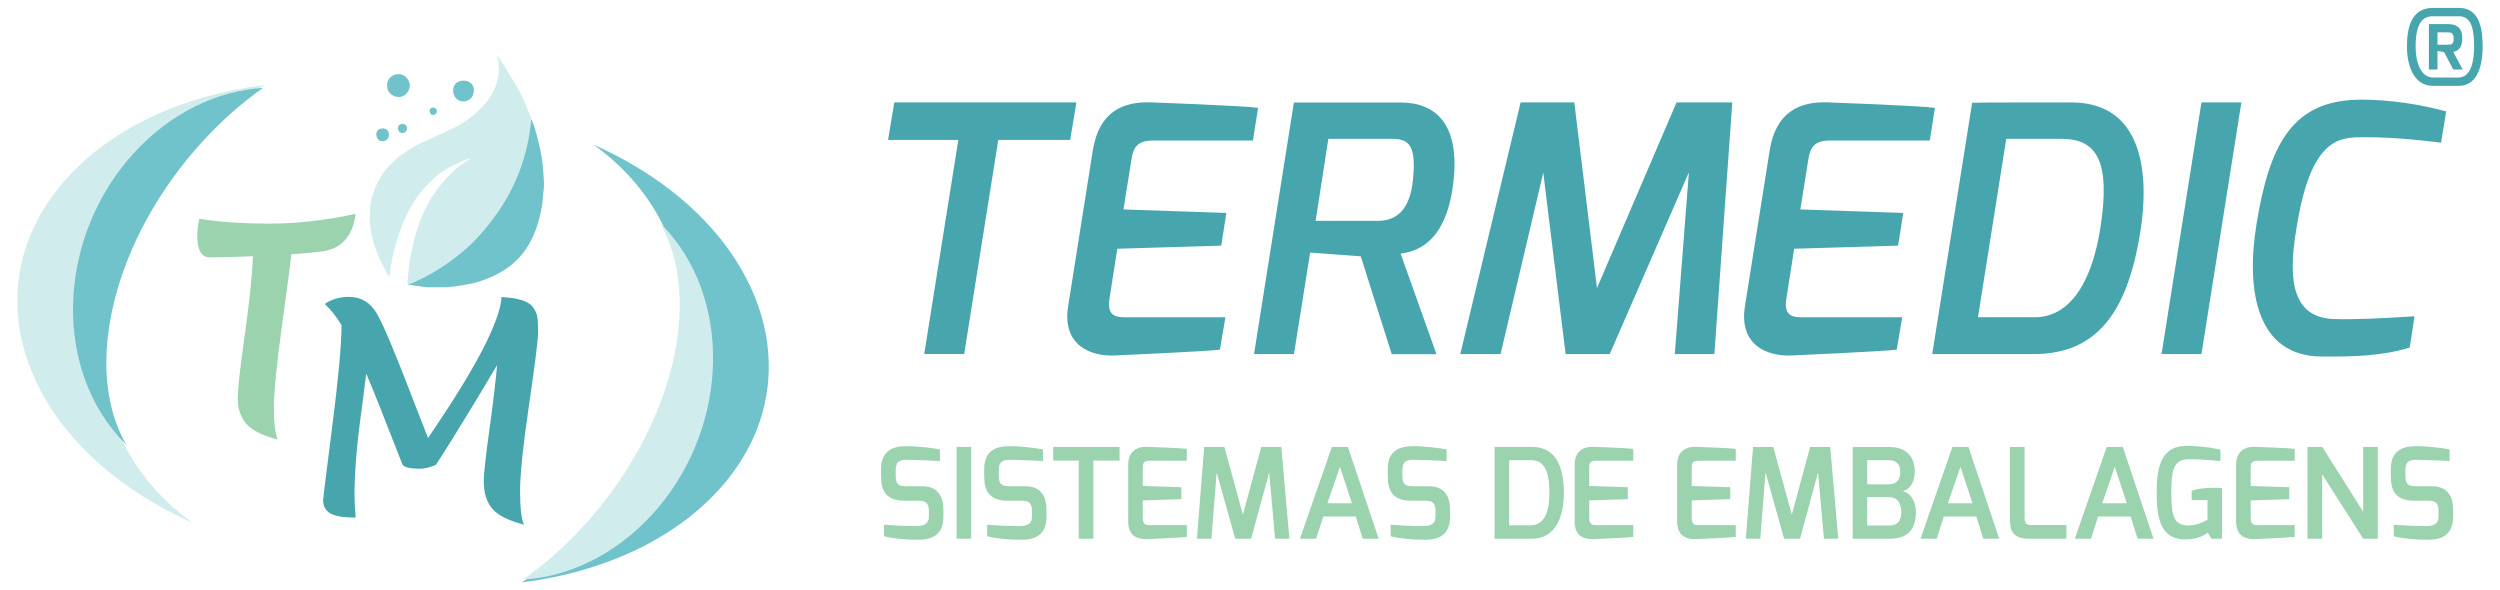
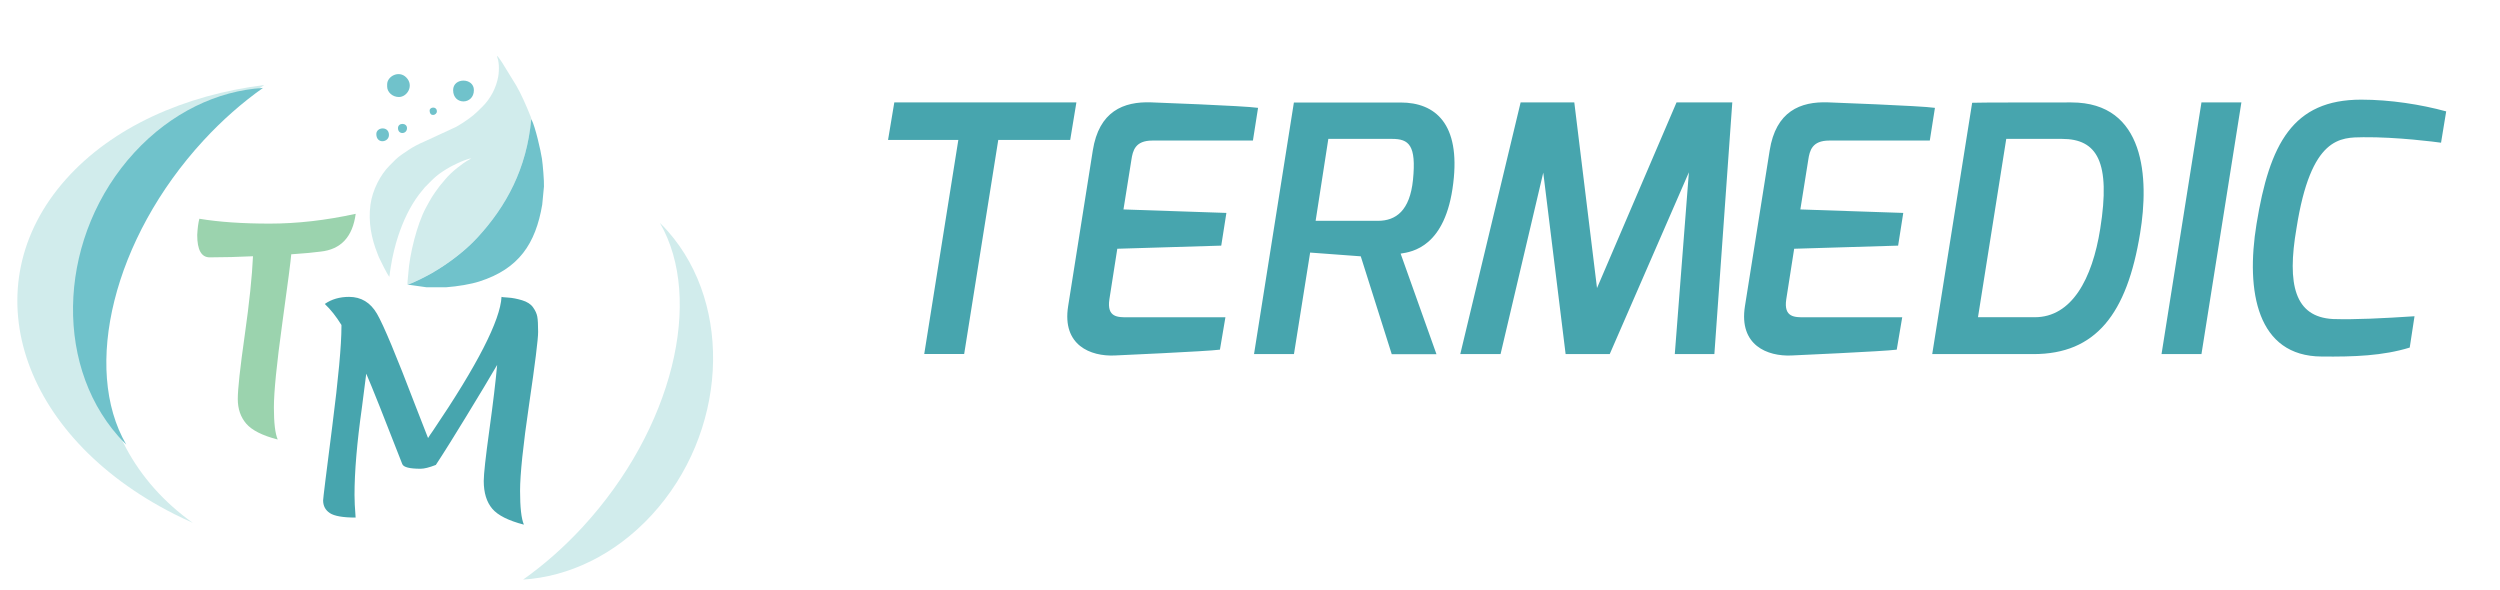
<svg xmlns="http://www.w3.org/2000/svg" id="Layer_1" viewBox="0 0 360 85" xml:space="preserve">
  <title>Termedic</title>
  <g>
    <path fill="#47A5AE" d="M127.88,20.15H138l-4.91,30.83h5.75l4.91-30.83h10.36l0.89-5.4h-26.22L127.88,20.15L127.88,20.15z   M153.81,44.1c-0.89,5.65,3.27,7.24,6.69,7.09c0,0,13.34-0.59,15.17-0.84l0.79-4.66h-14.03c-1.44,0-3.07,0.05-2.68-2.58l1.14-7.29  l14.97-0.45l0.74-4.71l-14.82-0.5l1.14-7.14c0.2-1.34,0.55-2.78,3.02-2.78h14.48l0.74-4.71c-1.98-0.3-15.37-0.79-15.37-0.79  c-4.02-0.15-7.54,1.29-8.43,6.94L153.81,44.1L153.81,44.1z M189.45,31.8l1.83-11.8h9.17c2.43,0,3.52,0.89,3.02,5.9  c-0.45,4.41-2.43,5.9-5.06,5.9H189.45L189.45,31.8z M180.58,50.99h5.75l2.33-14.62l7.29,0.54l4.46,14.09h6.44l-5.16-14.48  c1.64-0.25,6.49-0.94,7.58-10.16c1.04-8.53-2.58-11.6-7.58-11.6h-15.37L180.58,50.99L180.58,50.99z M210.28,50.99h5.8l6.15-26.13  l3.22,26.13h6.35l11.4-26.18l-2.03,26.18h5.7l2.58-36.24h-8.03l-11.45,26.73l-3.27-26.73h-7.73L210.28,50.99L210.28,50.99z   M251.27,44.1c-0.89,5.65,3.27,7.24,6.69,7.09c0,0,13.34-0.59,15.17-0.84l0.79-4.66H259.9c-1.44,0-3.07,0.05-2.68-2.58l1.14-7.29  l14.97-0.45l0.74-4.71l-14.82-0.5l1.14-7.14c0.2-1.34,0.55-2.78,3.02-2.78h14.48l0.74-4.71c-1.98-0.3-15.37-0.79-15.37-0.79  c-4.02-0.15-7.54,1.29-8.43,6.94L251.27,44.1L251.27,44.1z M284.83,45.68L288.9,20h8.03c5.06,0,7.04,3.31,5.5,12.96  c-1.14,7.22-4.11,12.72-9.42,12.72H284.83L284.83,45.68z M278.24,50.99h14.57c8.97,0,13.48-5.75,15.37-17.43  c1.29-7.82,0.79-18.81-9.91-18.81c-1.93,0-14.28,0-14.28,0.05L278.24,50.99L278.24,50.99z M311.26,50.99h5.75l5.75-36.24h-5.75  L311.26,50.99L311.26,50.99z M324.94,32.25c-1.59,9.77,0.1,19.04,9.37,19.09c4.66,0.05,8.82-0.1,12.69-1.29l0.69-4.51  c-4.61,0.3-8.48,0.5-11.75,0.4c-5.5-0.3-6.64-4.96-5.25-13.04c2.08-13.34,6.39-13.09,9.62-13.14c4.86-0.05,10.51,0.69,11.2,0.79  l0.74-4.51c-3.62-0.99-8.03-1.69-12.24-1.69C330.15,14.35,326.82,20.7,324.94,32.25L324.94,32.25z" />
-     <path fill="#9BD3AE" d="M126.89,68.75c0,1.28,0.27,3.36,3.34,3.36h2.22c1.03,0,1.3,0.58,1.3,1.43v0.9c0,1.23-1.14,1.32-1.88,1.32  c-1.68,0-3.85-0.13-4.57-0.2v1.66c1.16,0.31,3.13,0.51,4.88,0.51c1.79,0,3.67-0.51,3.67-3.34v-1.01c0-1.46-0.51-3.36-3.02-3.36  h-2.28c-1.03,0-1.57-0.18-1.57-1.45v-0.85c0-1.45,0.76-1.54,1.93-1.5c0.42,0,3.29,0.09,4.44,0.18v-1.66  c-0.9-0.23-3.34-0.51-4.9-0.49c-2.02,0.02-3.58,0.72-3.58,3.34V68.75L126.89,68.75z M137.75,77.58h2.1V64.36h-2.1V77.58  L137.75,77.58z M141.74,68.75c0,1.28,0.27,3.36,3.34,3.36h2.22c1.03,0,1.3,0.58,1.3,1.43v0.9c0,1.23-1.14,1.32-1.88,1.32  c-1.68,0-3.85-0.13-4.57-0.2v1.66c1.16,0.31,3.13,0.51,4.88,0.51c1.79,0,3.67-0.51,3.67-3.34v-1.01c0-1.46-0.51-3.36-3.02-3.36  h-2.28c-1.03,0-1.57-0.18-1.57-1.45v-0.85c0-1.45,0.76-1.54,1.93-1.5c0.42,0,3.29,0.09,4.44,0.18v-1.66  c-0.9-0.23-3.34-0.51-4.9-0.49c-2.02,0.02-3.58,0.72-3.58,3.34V68.75L141.74,68.75z M151.66,66.33h3.68v11.25h2.1V66.33h3.78v-1.97  h-9.56V66.33L151.66,66.33z M162.46,75.12c0,2.29,1.64,2.57,2.84,2.51c0,0,4.95-0.22,5.6-0.31v-1.7h-5.22  c-0.52,0-1.1,0.02-1.12-0.94v-2.62l5.55-0.18v-1.72l-5.55-0.18v-2.62c0-0.49,0-1.01,0.94-1.01h5.4v-1.72  c-0.74-0.11-5.78-0.29-5.78-0.29c-1.23-0.04-2.66,0.51-2.66,2.6V75.12L162.46,75.12z M172.36,77.58h2.08l0.76-9.54l2.67,9.54h2.29  l2.6-9.54l0.85,9.54h2.06l-1.16-13.22h-2.89l-2.64,9.75l-2.67-9.75h-2.91L172.36,77.58L172.36,77.58z M191.14,72.47l1.81-5.26  l1.73,5.26H191.14L191.14,72.47z M187.19,77.58h2.33l1.03-3.2h4.68l1.01,3.2h2.29l-4.43-13.22h-2.31L187.19,77.58L187.19,77.58z   M217.32,75.65v-9.38h3.14c1.64,0,2.66,1.08,2.66,4.73c0,2.69-0.76,4.64-2.66,4.64H217.32L217.32,75.65z M215.22,77.58h5.36  c3.31,0,4.62-3,4.62-6.56c0-3.07-0.74-6.67-4.62-6.67h-5.36V77.58L215.22,77.58z M226.75,75.12c0,2.29,1.64,2.57,2.84,2.51  c0,0,4.95-0.22,5.6-0.31v-1.7h-5.22c-0.52,0-1.1,0.02-1.12-0.94v-2.62l5.55-0.18v-1.72l-5.55-0.18v-2.62c0-0.49,0-1.01,0.94-1.01  h5.4v-1.72c-0.74-0.11-5.78-0.29-5.78-0.29c-1.23-0.04-2.66,0.51-2.66,2.6V75.12L226.75,75.12z M241.51,75.12  c0,2.29,1.64,2.57,2.84,2.51c0,0,4.95-0.22,5.6-0.31v-1.7h-5.22c-0.52,0-1.1,0.02-1.12-0.94v-2.62l5.55-0.18v-1.72l-5.55-0.18  v-2.62c0-0.49,0-1.01,0.94-1.01h5.4v-1.72c-0.74-0.11-5.78-0.29-5.78-0.29c-1.23-0.04-2.66,0.51-2.66,2.6V75.12L241.51,75.12z   M251.4,77.58h2.08l0.76-9.54l2.67,9.54h2.29l2.6-9.54l0.85,9.54h2.06l-1.16-13.22h-2.89l-2.64,9.75l-2.67-9.75h-2.91L251.4,77.58  L251.4,77.58z M268.87,69.74v-3.47H272c0.76,0,1.64,0.29,1.64,1.72c0,1.14-0.58,1.75-1.64,1.75H268.87L268.87,69.74z M268.87,75.67  v-4.08h3.2c1.23,0,1.72,0.99,1.72,2.1c0,1.68-0.92,1.99-1.72,1.99H268.87L268.87,75.67z M266.78,77.58h5.35  c2.78,0,3.76-1.57,3.76-3.81c0-1.82-0.94-2.85-1.91-3.05c1.28-0.29,1.75-1.61,1.75-2.85c0-1.75-0.92-3.5-3.63-3.5h-5.31V77.58  L266.78,77.58z M280.5,72.47l1.81-5.26l1.73,5.26H280.5L280.5,72.47z M276.55,77.58h2.33l1.03-3.2h4.68l1.01,3.2h2.29l-4.43-13.22  h-2.31L276.55,77.58L276.55,77.58z M289.45,75.12c0,2.02,1.3,2.46,2.64,2.46h5.47v-1.97h-4.9c-0.52,0-1.12,0.02-1.12-0.94V64.36  h-2.1V75.12L289.45,75.12z M302.72,72.47l1.81-5.26l1.73,5.26H302.72L302.72,72.47z M298.77,77.58h2.33l1.03-3.2h4.68l1.01,3.2  h2.29l-4.43-13.22h-2.31L298.77,77.58L298.77,77.58z M310.56,70.9c0,3.79,0.56,6.88,4.3,6.77c1.55-0.04,2.44-0.49,3.05-0.98  l0.54,0.89h1.52v-7.3c-0.43-0.04-0.85-0.04-1.23-0.04c-1.37,0-2.38,0.16-3.14,0.43v1.35h2.28v2.82c0,0-1.43,0.85-2.71,0.83  c-2.01-0.02-2.51-1.1-2.51-4.75c0-3.4,0.42-4.8,2.57-4.8c1.97,0,4.41,0.27,4.52,0.27v-1.64c-1.68-0.38-3.29-0.54-4.9-0.54  C311.25,64.21,310.56,67.14,310.56,70.9L310.56,70.9z M322,75.12c0,2.29,1.64,2.57,2.84,2.51c0,0,4.95-0.22,5.6-0.31v-1.7h-5.22  c-0.52,0-1.1,0.02-1.12-0.94v-2.62l5.55-0.18v-1.72l-5.55-0.18v-2.62c0-0.49,0-1.01,0.94-1.01h5.4v-1.72  c-0.74-0.11-5.78-0.29-5.78-0.29c-1.23-0.04-2.66,0.51-2.66,2.6V75.12L322,75.12z M332.28,77.58h2.11V68.3l5.91,9.28h2.1V64.36  h-2.1v9.34l-5.89-9.34h-2.13V77.58L332.28,77.58z M344.29,68.75c0,1.28,0.27,3.36,3.34,3.36h2.22c1.03,0,1.3,0.58,1.3,1.43v0.9  c0,1.23-1.14,1.32-1.88,1.32c-1.68,0-3.85-0.13-4.57-0.2v1.66c1.16,0.31,3.13,0.51,4.88,0.51c1.79,0,3.67-0.51,3.67-3.34v-1.01  c0-1.46-0.51-3.36-3.02-3.36h-2.28c-1.03,0-1.57-0.18-1.57-1.45v-0.85c0-1.45,0.76-1.54,1.93-1.5c0.42,0,3.29,0.09,4.44,0.18v-1.66  c-0.9-0.23-3.34-0.51-4.9-0.49c-2.02,0.02-3.58,0.72-3.58,3.34V68.75L344.29,68.75z M199.85,68.75c0,1.28,0.27,3.36,3.34,3.36h2.22  c1.03,0,1.3,0.58,1.3,1.43v0.9c0,1.23-1.14,1.32-1.88,1.32c-1.68,0-3.85-0.13-4.57-0.2v1.66c1.16,0.31,3.13,0.51,4.88,0.51  c1.79,0,3.67-0.51,3.67-3.34v-1.01c0-1.46-0.51-3.36-3.02-3.36h-2.28c-1.03,0-1.57-0.18-1.57-1.45v-0.85c0-1.45,0.76-1.54,1.93-1.5  c0.42,0,3.29,0.09,4.44,0.18v-1.66c-0.9-0.23-3.34-0.51-4.9-0.49c-2.02,0.02-3.58,0.72-3.58,3.34V68.75L199.85,68.75z" />
    <path fill="#9BD3AE" d="M28.4,33.85c0.05-1.02,0.16-1.8,0.31-2.35c2.82,0.47,6.2,0.7,10.14,0.7c3.94,0,8.07-0.47,12.37-1.41  c-0.44,3.32-2.13,5.13-5.05,5.44c-0.91,0.13-2.32,0.26-4.23,0.39c-0.05,0.76-0.48,4.07-1.29,9.93c-0.81,5.86-1.21,9.9-1.21,12.12  s0.18,3.76,0.55,4.62c-2.22-0.57-3.73-1.34-4.54-2.29c-0.81-0.95-1.21-2.13-1.21-3.54c0-1.41,0.33-4.47,1-9.18  c0.67-4.71,1.06-8.5,1.19-11.38c-2.11,0.1-4.19,0.16-6.23,0.16C29,37.06,28.4,35.99,28.4,33.85L28.4,33.85z" />
    <path fill="#47A5AE" d="M62.76,66.95c-0.94,0.37-1.68,0.55-2.2,0.55c-1.57,0-2.45-0.22-2.63-0.67c-2.62-6.74-4.35-11.08-5.19-13.02  c-0.08,0.71-0.29,2.35-0.63,4.92c-0.71,5.03-1.06,9.22-1.06,12.54c0,0.81,0.05,1.9,0.16,3.26c-1.84,0-3.07-0.22-3.72-0.65  c-0.64-0.43-0.96-1.04-0.96-1.83c0-0.26,0.44-3.83,1.32-10.7c0.88-6.87,1.32-11.65,1.32-14.35v-0.2c-0.76-1.23-1.56-2.24-2.4-3.03  c0.97-0.68,2.14-1.02,3.5-1.02c1.73,0,3.07,0.81,4.01,2.42c0.94,1.61,2.79,6.04,5.55,13.27l1.81,4.64  c0.16-0.26,0.39-0.62,0.71-1.06c6.4-9.46,9.69-15.89,9.87-19.27c0,0.03,0.31,0.06,0.94,0.1c0.63,0.04,1.3,0.17,2.03,0.39  c0.72,0.22,1.25,0.56,1.57,1.02c0.33,0.46,0.53,0.9,0.61,1.34c0.08,0.43,0.12,1.17,0.12,2.2c0,1.04-0.43,4.52-1.3,10.44  c-0.87,5.93-1.3,10.07-1.3,12.45c0,2.37,0.18,3.99,0.55,4.86c-2.23-0.58-3.75-1.34-4.56-2.3c-0.81-0.96-1.22-2.29-1.22-3.99  c0-1,0.27-3.45,0.81-7.35c0.54-3.91,0.91-7.03,1.12-9.36c-1.05,1.81-2.54,4.29-4.46,7.43c-1.93,3.15-3.09,5.01-3.48,5.6  C63.24,66.19,62.95,66.64,62.76,66.95L62.76,66.95z" />
-     <path fill-rule="evenodd" fill="#70C2CB" d="M85.44,20.82c0.9,0.4,1.78,0.82,2.66,1.26c22.28,11.27,29.28,32.85,15.63,48.2  c-6.69,7.52-17.08,12.14-28.57,13.59c4.29-2.89,8.23-6.28,11.66-10.14C103.19,55.32,102.17,32.76,85.44,20.82L85.44,20.82z" />
    <path fill-rule="evenodd" fill="#D1ECEC" d="M95.02,32.09c0.4,0.39,0.78,0.79,1.16,1.22c9.52,10.82,8.47,29.12-2.35,40.87  c-5.3,5.75-11.96,8.87-18.5,9.28c2.97-2.1,5.86-4.63,8.58-7.58C96.89,61.78,101.4,43.08,95.02,32.09L95.02,32.09z" />
    <path fill-rule="evenodd" fill="#D1ECEC" d="M27.76,75.29c-0.9-0.4-1.78-0.82-2.66-1.26C2.82,62.76-4.18,41.18,9.48,25.83  c6.69-7.52,17.08-12.14,28.57-13.59c-4.29,2.89-8.23,6.28-11.66,10.14C10.01,40.79,11.03,63.35,27.76,75.29L27.76,75.29z" />
    <path fill-rule="evenodd" fill="#70C2CB" d="M18.18,64.02c-0.4-0.39-0.78-0.79-1.16-1.22C7.5,51.98,8.55,33.69,19.37,21.94  c5.3-5.75,11.96-8.87,18.5-9.28c-2.97,2.1-5.86,4.63-8.58,7.58C16.31,34.33,11.8,53.03,18.18,64.02L18.18,64.02z" />
    <path fill-rule="evenodd" fill="#D1ECEC" d="M67.85,22.81l0.13-0.07L67.85,22.81L67.85,22.81z M67.85,22.81l-0.24,0.15  c-0.71,0.4-1.13,0.71-1.77,1.22c-0.61,0.48-1.27,1.09-1.76,1.69l-0.77,0.92c-1.03,1.39-1.2,1.68-1.99,3.15  c-1.28,2.37-2.34,6.71-2.52,9.39c-0.03,0.51-0.13,1.1-0.13,1.64c0.69-0.13,2.95-1.32,3.55-1.67c2.35-1.37,4.78-3.2,6.57-5.14  c4.14-4.5,7.06-9.91,7.72-17.02c-0.02-0.23-0.13-0.42-0.21-0.63c-0.48-1.22-1.32-3.12-1.97-4.21l-2.01-3.27  c-0.17-0.25-0.56-0.86-0.75-1c0.02,0.26,0.1,0.35,0.16,0.62c0.04,0.2,0.09,0.55,0.1,0.74c0.03,0.57,0,1.13-0.08,1.61  c-0.29,1.65-1.12,3.21-2.28,4.36c-1.18,1.17-1.42,1.38-2.74,2.27c-0.38,0.25-0.65,0.4-1.05,0.64l-4.59,2.12  c-0.81,0.35-1.52,0.71-2.21,1.17c-0.57,0.38-1.43,0.93-1.91,1.41c-0.3,0.3-0.55,0.55-0.85,0.85c-1.33,1.32-2.48,3.52-2.77,5.63  c-0.35,2.51,0.15,4.93,1,7.05c0.09,0.23,0.14,0.39,0.24,0.6c0.22,0.47,1.15,2.38,1.48,2.76c0.04-0.46,0.15-1.03,0.22-1.53  c0.22-1.41,0.62-3.05,1.05-4.35c0.72-2.15,1.64-4.16,3-5.98l0.82-1.01c1.47-1.49,1.81-1.89,3.76-3.01l0.91-0.45  C66.25,23.32,67.46,22.82,67.85,22.81L67.85,22.81z" />
    <path fill-rule="evenodd" fill="#70C2CB" d="M58.68,40.98l2.62,0.37c0.05,0.01,0.09,0.01,0.14,0.02h2.77  c1.73-0.13,3.61-0.45,4.82-0.84c5.7-1.82,8.1-5.45,9.05-11.06l0.25-2.61c0.04-0.74-0.17-3.24-0.29-4.01  c-0.16-1.08-0.96-4.62-1.49-5.61l-0.05-0.08c-0.65,7.11-3.58,12.52-7.72,17.02c-1.79,1.95-4.22,3.78-6.57,5.14  C61.63,39.66,59.37,40.85,58.68,40.98L58.68,40.98z" />
    <path fill-rule="evenodd" fill="#70C2CB" d="M55.75,12.14v0.33c0,0.77,0.74,1.5,1.69,1.5c1.21,0,2.21-1.66,1.06-2.82  C57.43,10.07,55.75,11,55.75,12.14L55.75,12.14z" />
    <path fill-rule="evenodd" fill="#70C2CB" d="M65.25,12.98c0,2.2,2.99,2.13,2.99,0C68.25,11.17,65.25,11.13,65.25,12.98L65.25,12.98  z" />
    <path fill-rule="evenodd" fill="#70C2CB" d="M54.19,19.3c0,1.49,1.82,1.23,1.82,0.13C56.01,18.12,54.19,18.28,54.19,19.3  L54.19,19.3z" />
    <path fill-rule="evenodd" fill="#70C2CB" d="M57.31,18.45c0,0.98,1.3,0.9,1.3,0C58.61,17.65,57.31,17.63,57.31,18.45L57.31,18.45z" />
    <path fill-rule="evenodd" fill="#70C2CB" d="M61.87,15.91c0,0.98,1.04,0.7,1.04,0.13C62.91,15.27,61.87,15.39,61.87,15.91  L61.87,15.91z" />
-     <path fill="#47A5AE" d="M351,6.44V4.66h1.39c0.51,0,0.93,0.03,0.93,0.83c0,0.8-0.14,0.95-0.93,0.95H351L351,6.44z M349.76,10.01  H351V7.33l0.95,0.18l1.32,2.5h1.36l-1.36-2.53c0.58-0.15,1.3-0.43,1.3-1.99c0-1.66-1.04-2.02-2.05-2.02h-2.76V10.01L349.76,10.01z   M347.85,6.72c0-3.57,1.13-4.38,2.5-4.38h3.77c2.01,0,2.15,2.54,2.15,4.38c0,3.13-0.95,4.43-2.21,4.44h-3.71  C348.6,11.15,347.85,9,347.85,6.72L347.85,6.72z M346.6,6.72c0,2.51,0.87,5.64,3.74,5.64h3.77c2.31,0,3.39-2.33,3.39-5.64  c0-2.39-0.35-5.58-3.39-5.58h-3.77C347.2,1.14,346.6,4.05,346.6,6.72L346.6,6.72z" />
  </g>
</svg>